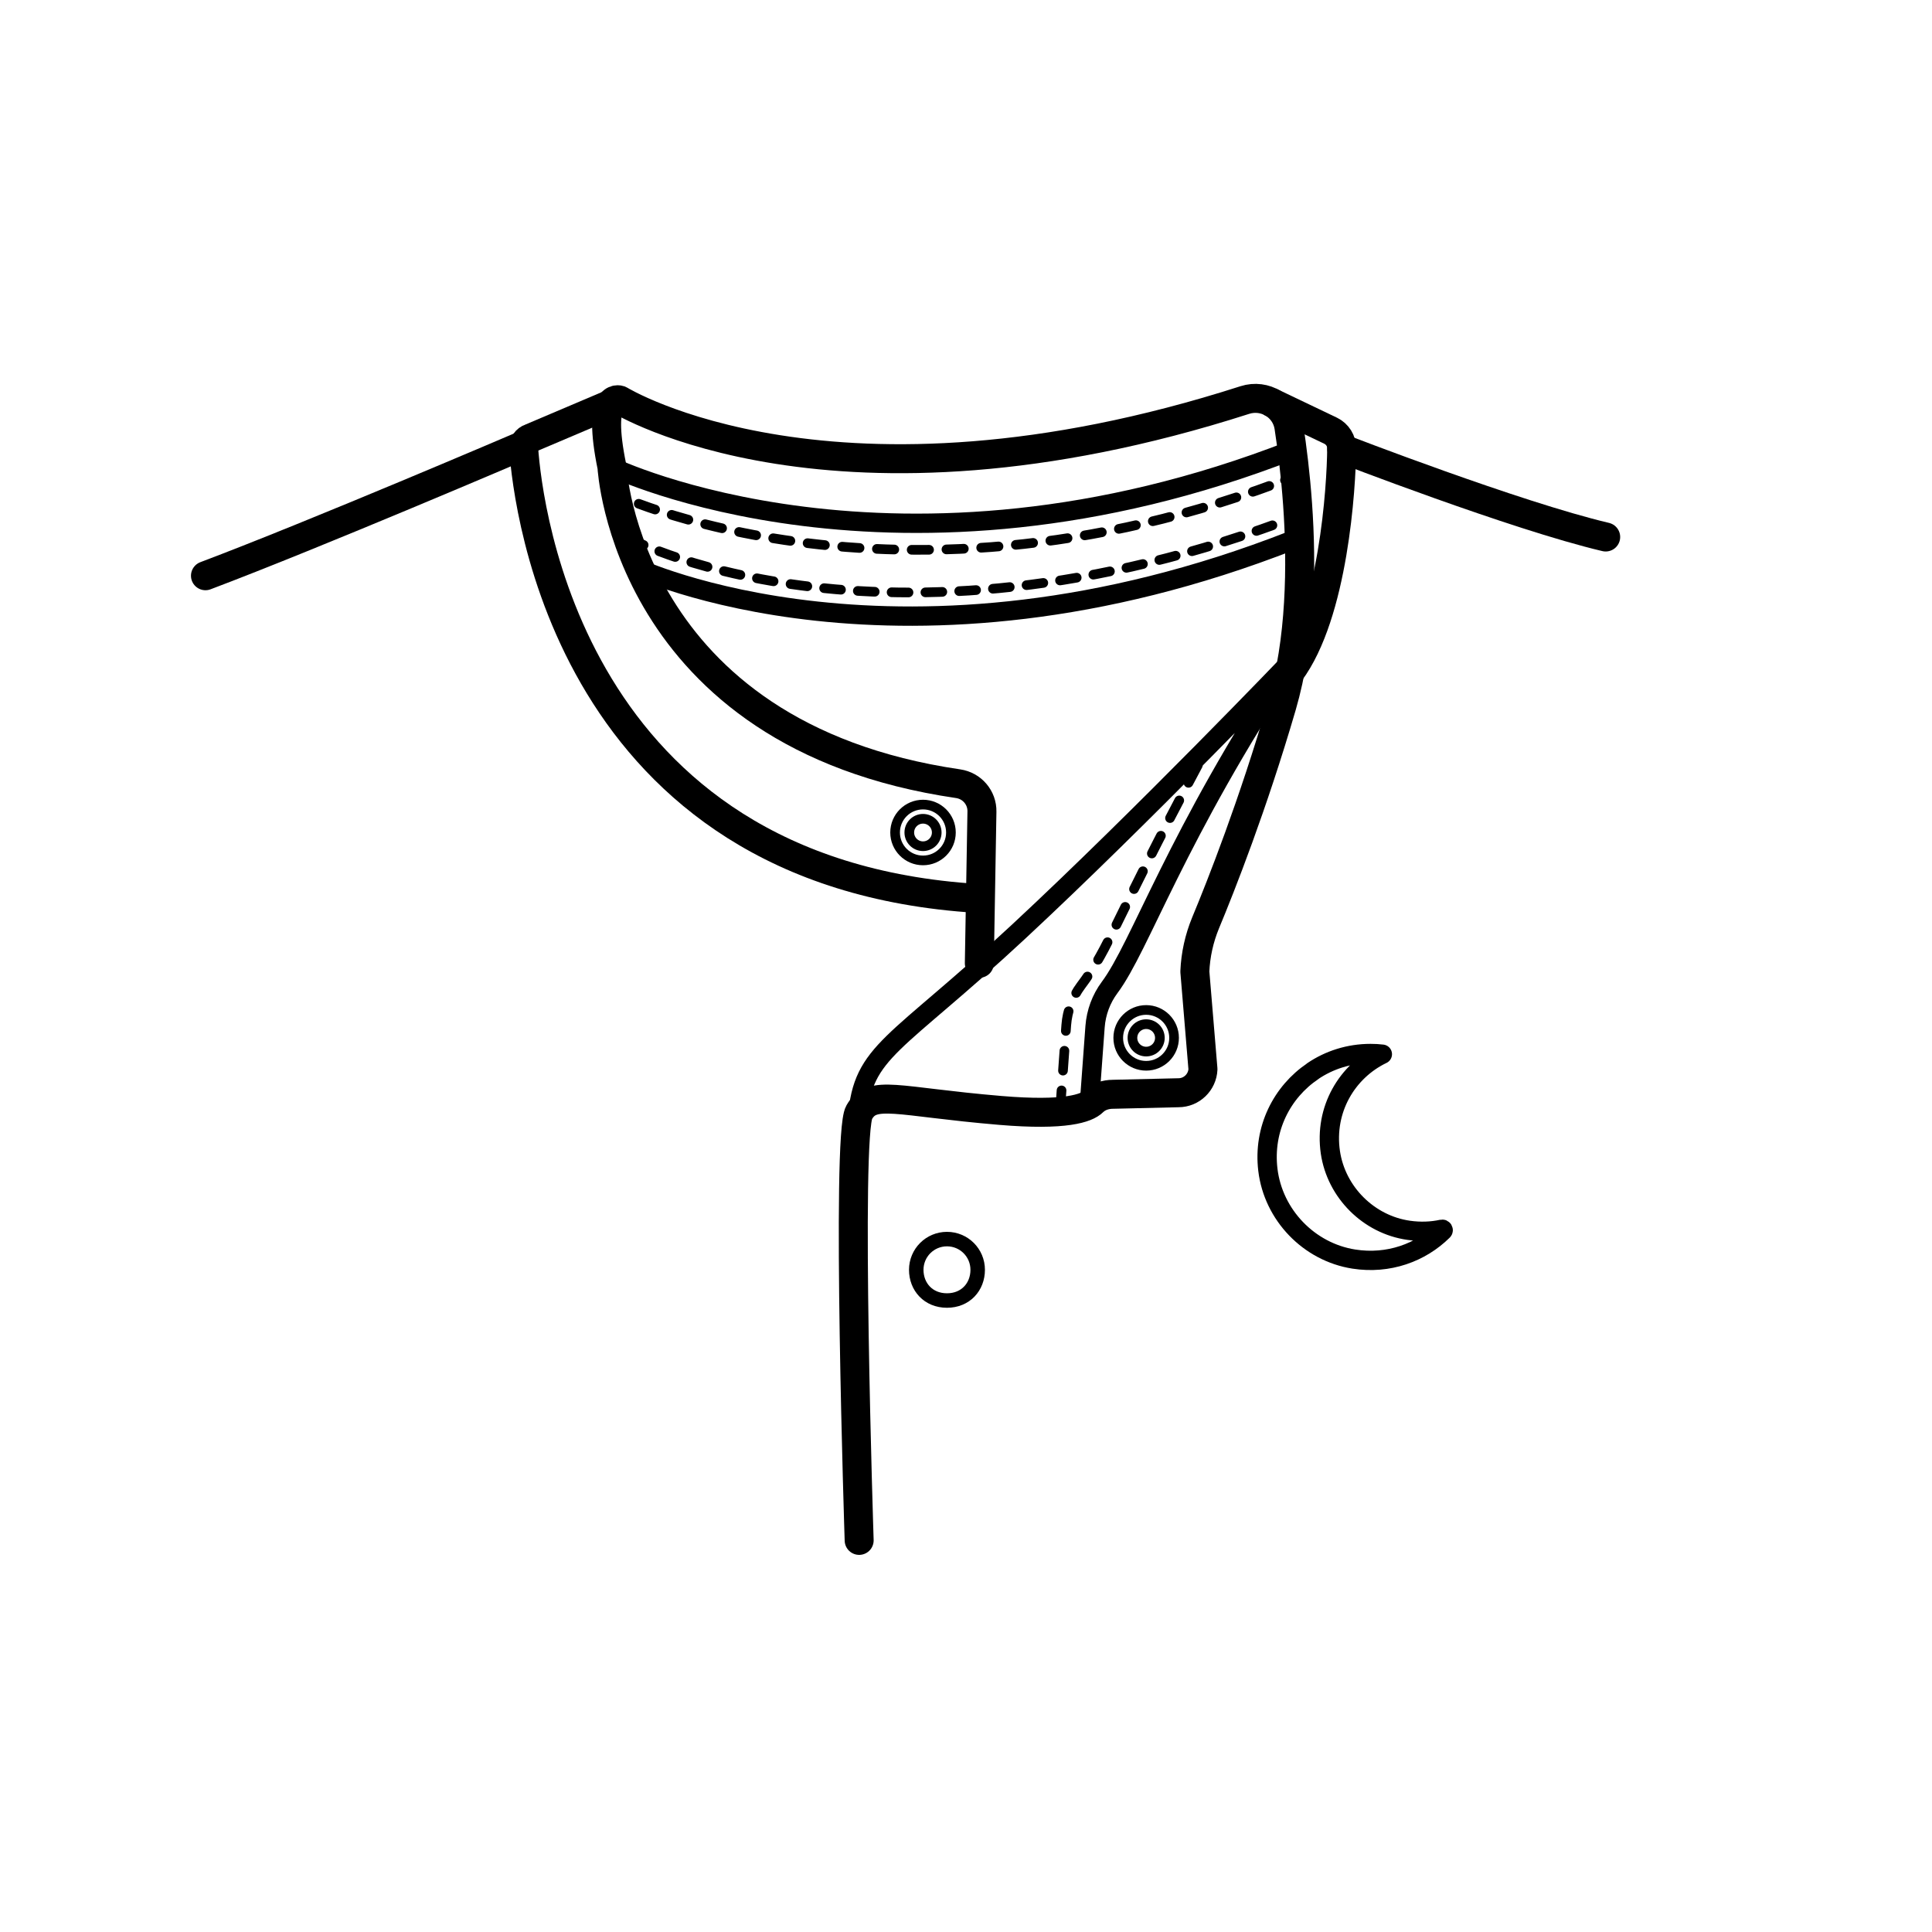
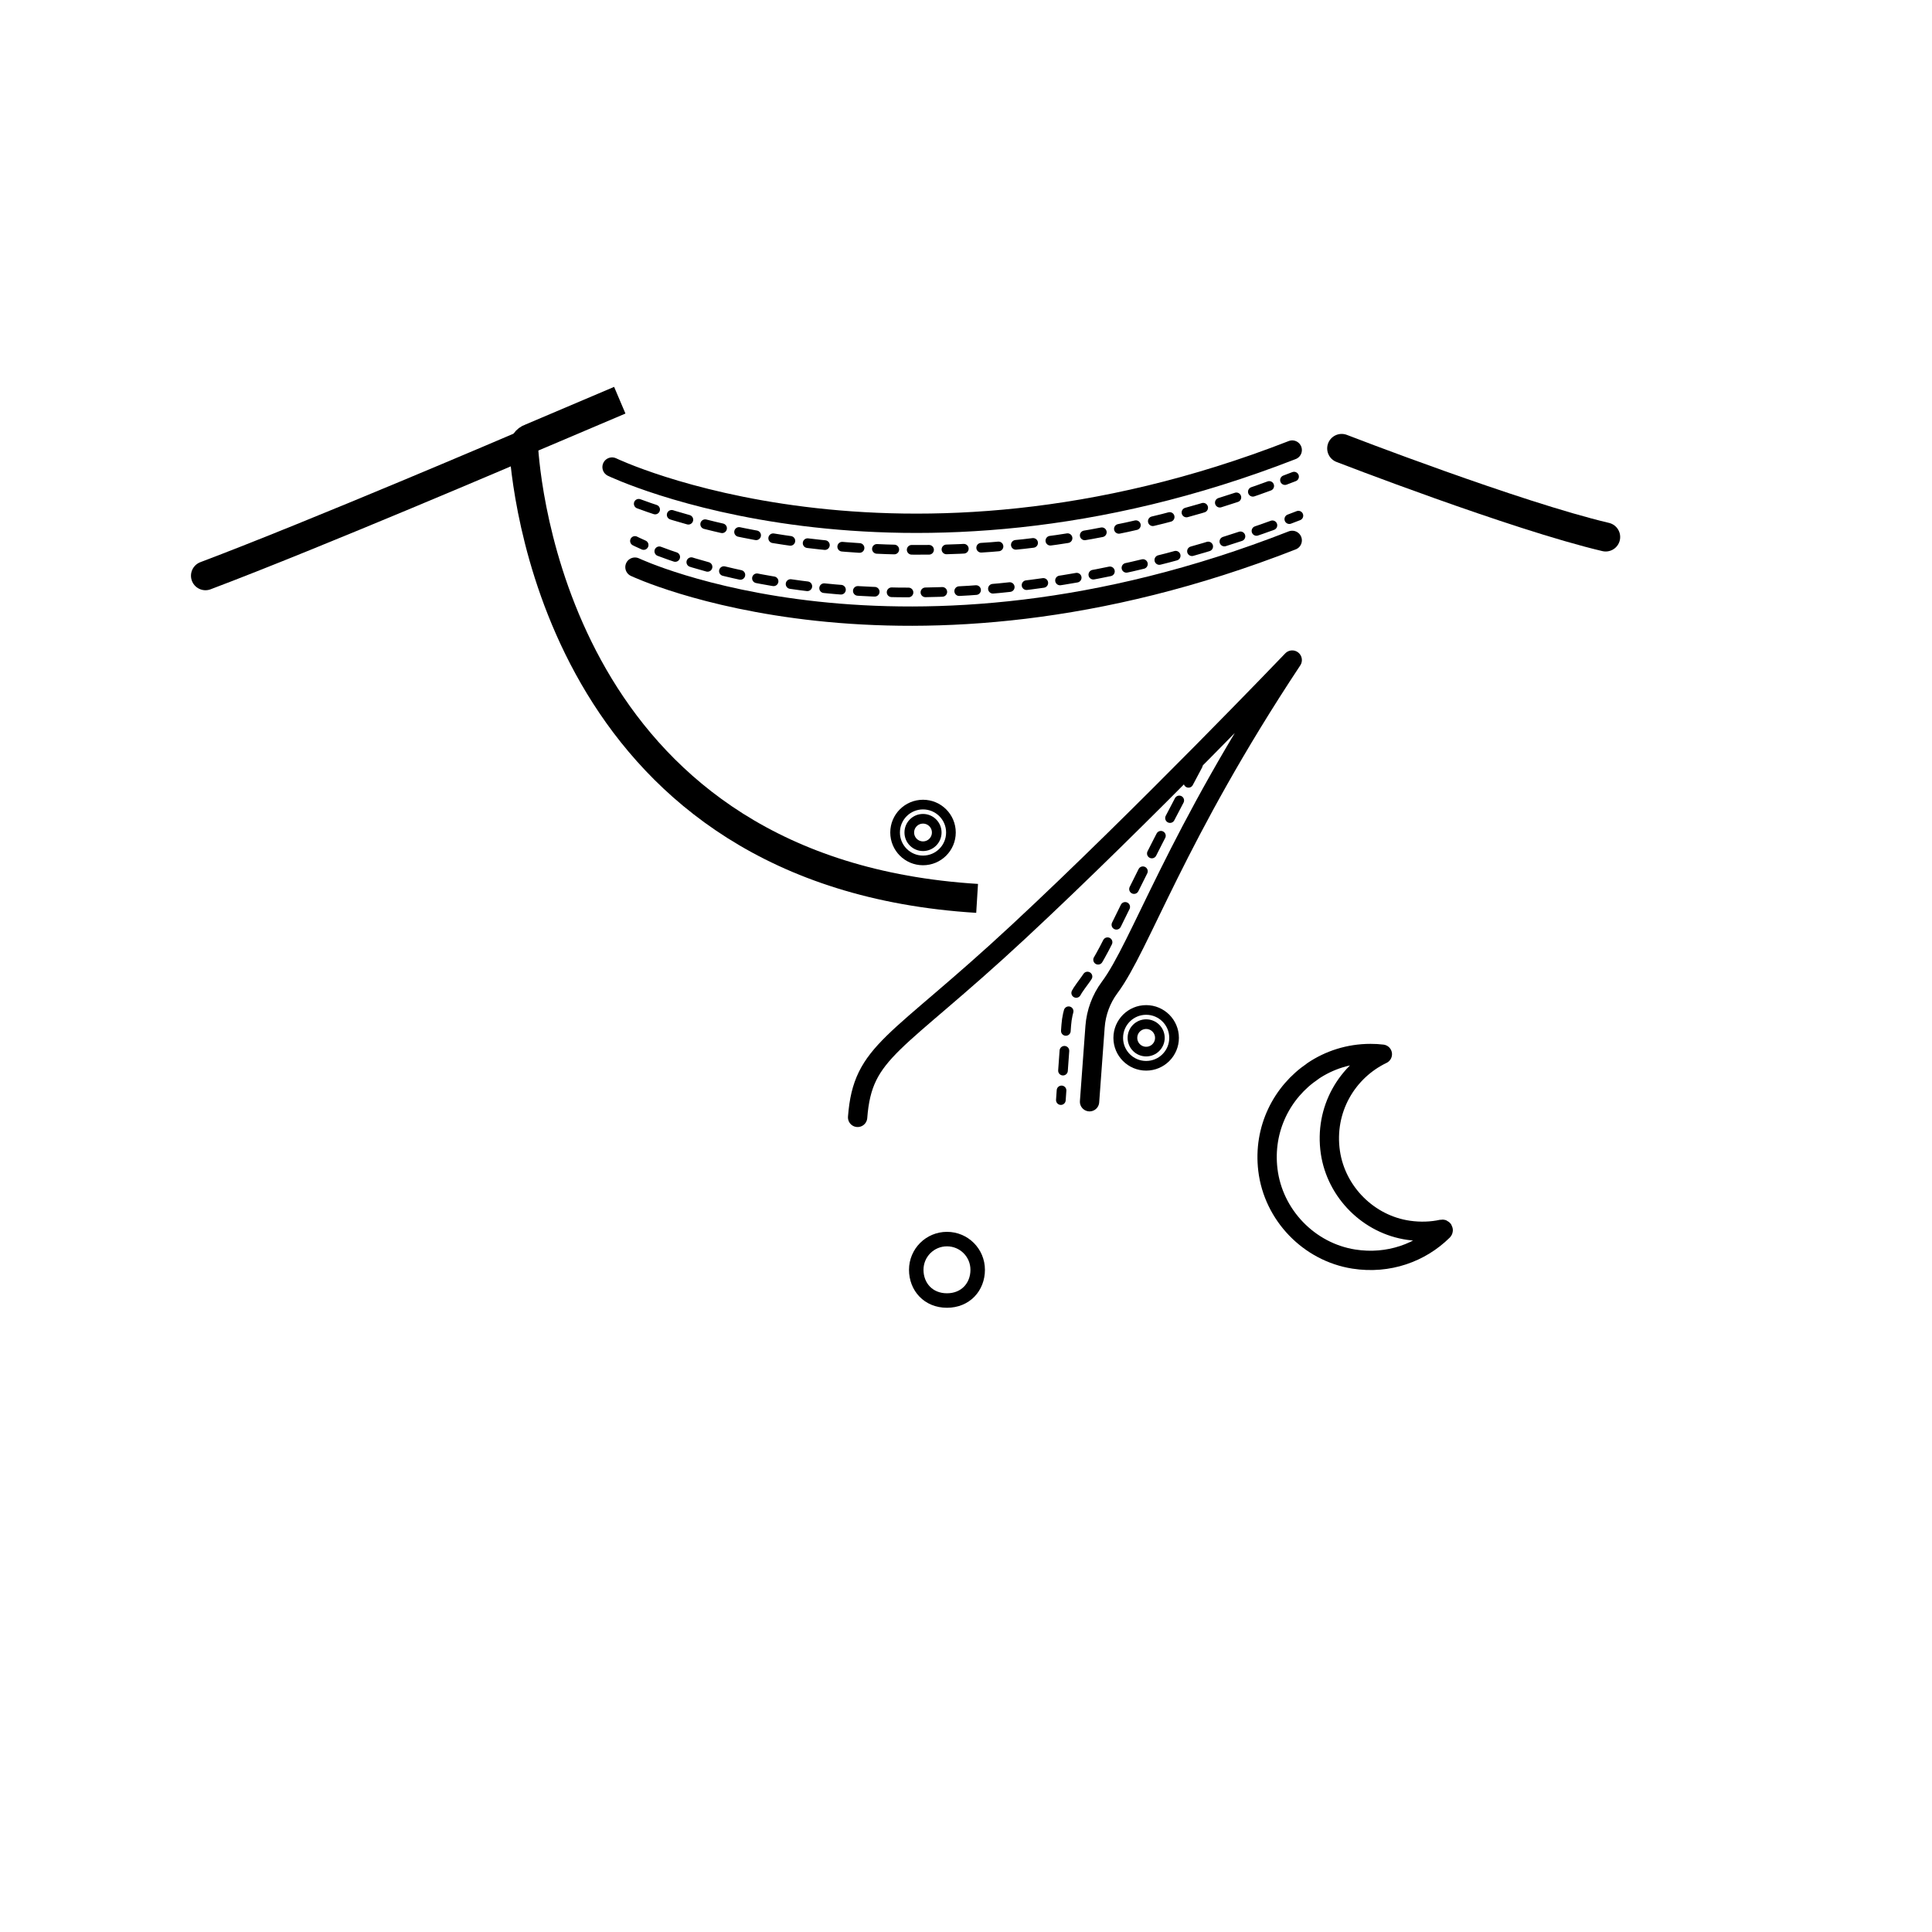
<svg xmlns="http://www.w3.org/2000/svg" viewBox="0 0 200 200" data-name="Easy on, easy off" id="Easy_on_easy_off">
  <defs>
    <style>
      .cls-1, .cls-2, .cls-3, .cls-4, .cls-5, .cls-6, .cls-7, .cls-8, .cls-9 {
        fill: none;
        stroke: #000;
      }

      .cls-1, .cls-2, .cls-3, .cls-5, .cls-7, .cls-8 {
        stroke-linecap: round;
        stroke-linejoin: round;
      }

      .cls-1, .cls-9 {
        stroke-width: 3px;
      }

      .cls-2 {
        stroke-dasharray: 1.8 1.8 1.8 1.8 1.8 1.8;
      }

      .cls-3 {
        stroke-width: 2px;
      }

      .cls-4 {
        stroke-width: 1.5px;
      }

      .cls-4, .cls-6, .cls-9 {
        stroke-miterlimit: 10;
      }

      .cls-7 {
        stroke-dasharray: 1.75 1.75 1.75 1.75 1.75 1.75;
      }

      .cls-8 {
        stroke-dasharray: 2.06 2.06 2.06 2.06 2.06 2.06;
      }
    </style>
  </defs>
-   <path d="M88.94,159.46s-1.37-41.91,0-44.31,3.81-1.11,14.61-.2c6.76.57,8.93-.23,9.61-.9.54-.53,1.3-.77,2.06-.77l6.77-.16c1.36,0,2.48-1.08,2.54-2.44l-.84-10.1c.07-1.73.45-3.44,1.11-5.04,1.61-3.87,4.89-12.18,7.89-22.46.99-3.41,1.52-7.06,1.73-10.64.43-7.15-.35-14.05-.99-18.24-.33-2.14-2.5-3.45-4.56-2.79-42.56,13.67-64.72,0-64.72,0,0,0-2.41-.89-.8,6.93,0,0,1.43,27.76,35.84,32.79,1.43.21,2.49,1.44,2.46,2.89l-.27,15.7" class="cls-1" />
-   <path d="M131.45,41.58l6.3,3.01c.7.34,1.15,1.05,1.14,1.83-.03,4.05-.85,17.12-5.35,23.17" class="cls-9" />
  <path d="M64.16,41.43l-9.23,3.92c-.46.15-.76.59-.72,1.08.43,6.1,4.81,43.97,46.94,46.57" class="cls-9" />
  <circle r="2.89" cy="86.18" cx="95.55" class="cls-6" />
  <circle r="1.42" cy="86.18" cx="95.55" class="cls-6" />
  <circle r="2.89" cy="107.44" cx="118.65" class="cls-6" />
  <circle r="1.42" cy="107.44" cx="118.65" class="cls-6" />
  <path d="M101.21,131.45c0,1.76-1.25,3.18-3.18,3.18s-3.18-1.42-3.18-3.18,1.42-3.18,3.18-3.18,3.18,1.42,3.18,3.18Z" class="cls-4" />
  <path d="M135.9,110.89c-3.19,2.15-5.16,5.97-4.65,10.21.56,4.67,4.25,8.51,8.9,9.24,3.59.56,6.92-.66,9.22-2.93.07-.07,0-.18-.09-.16-1.1.24-2.26.28-3.46.11-4.14-.59-7.49-3.94-8.1-8.07-.65-4.44,1.73-8.41,5.38-10.16-.4-.05-.81-.07-1.23-.07-2.21,0-4.27.67-5.97,1.82Z" class="cls-3" />
  <path d="M63.36,48.35s29.48,14.2,70.41-1.76" class="cls-3" />
  <path d="M65.73,58.71s27.58,13.08,68.04-2.77" class="cls-3" />
  <g>
-     <path d="M63.54,51.1s.31.15.91.4" class="cls-5" />
    <path d="M66.12,52.15c2.59.96,7.04,2.38,13.02,3.42" class="cls-2" />
    <path d="M80.04,55.72c12.25,2,30.54,2.33,52.14-5.7" class="cls-2" />
    <path d="M133.02,49.7c.31-.12.62-.24.94-.36" class="cls-5" />
  </g>
  <g>
    <path d="M65.73,56s.31.16.9.42" class="cls-5" />
    <path d="M68.25,57.07c2.5.95,6.81,2.33,12.72,3.25" class="cls-7" />
    <path d="M81.84,60.46c11.6,1.69,29.02,1.59,50.8-6.41" class="cls-7" />
    <path d="M133.47,53.74c.31-.12.63-.24.94-.36" class="cls-5" />
  </g>
  <path d="M54.16,46.1s-21.44,9.18-32.89,13.5" class="cls-1" />
  <path d="M138.89,46.42s18,6.97,27.33,9.17" class="cls-1" />
  <path d="M112.79,114.05l.57-7.77c.11-1.47.63-2.88,1.51-4.06,3.19-4.27,6.8-15.63,18.9-33.89,0,0-15.5,16.19-28.33,28.12-12.83,11.93-16.13,12.27-16.66,19.22" class="cls-3" />
  <g>
    <line y2="112.88" x2="109.89" y1="113.88" x1="109.82" class="cls-5" />
    <path d="M110.04,110.83l.34-4.72c.11-1.47.63-2.88,1.51-4.06,1.31-1.75,2.06-3.09,3.22-5.4" class="cls-8" />
    <path d="M115.57,95.73c1.57-3.18,3.93-8.1,8.89-17.38" class="cls-8" />
    <path d="M124.95,77.45c.16-.29.31-.58.47-.88" class="cls-5" />
  </g>
</svg>